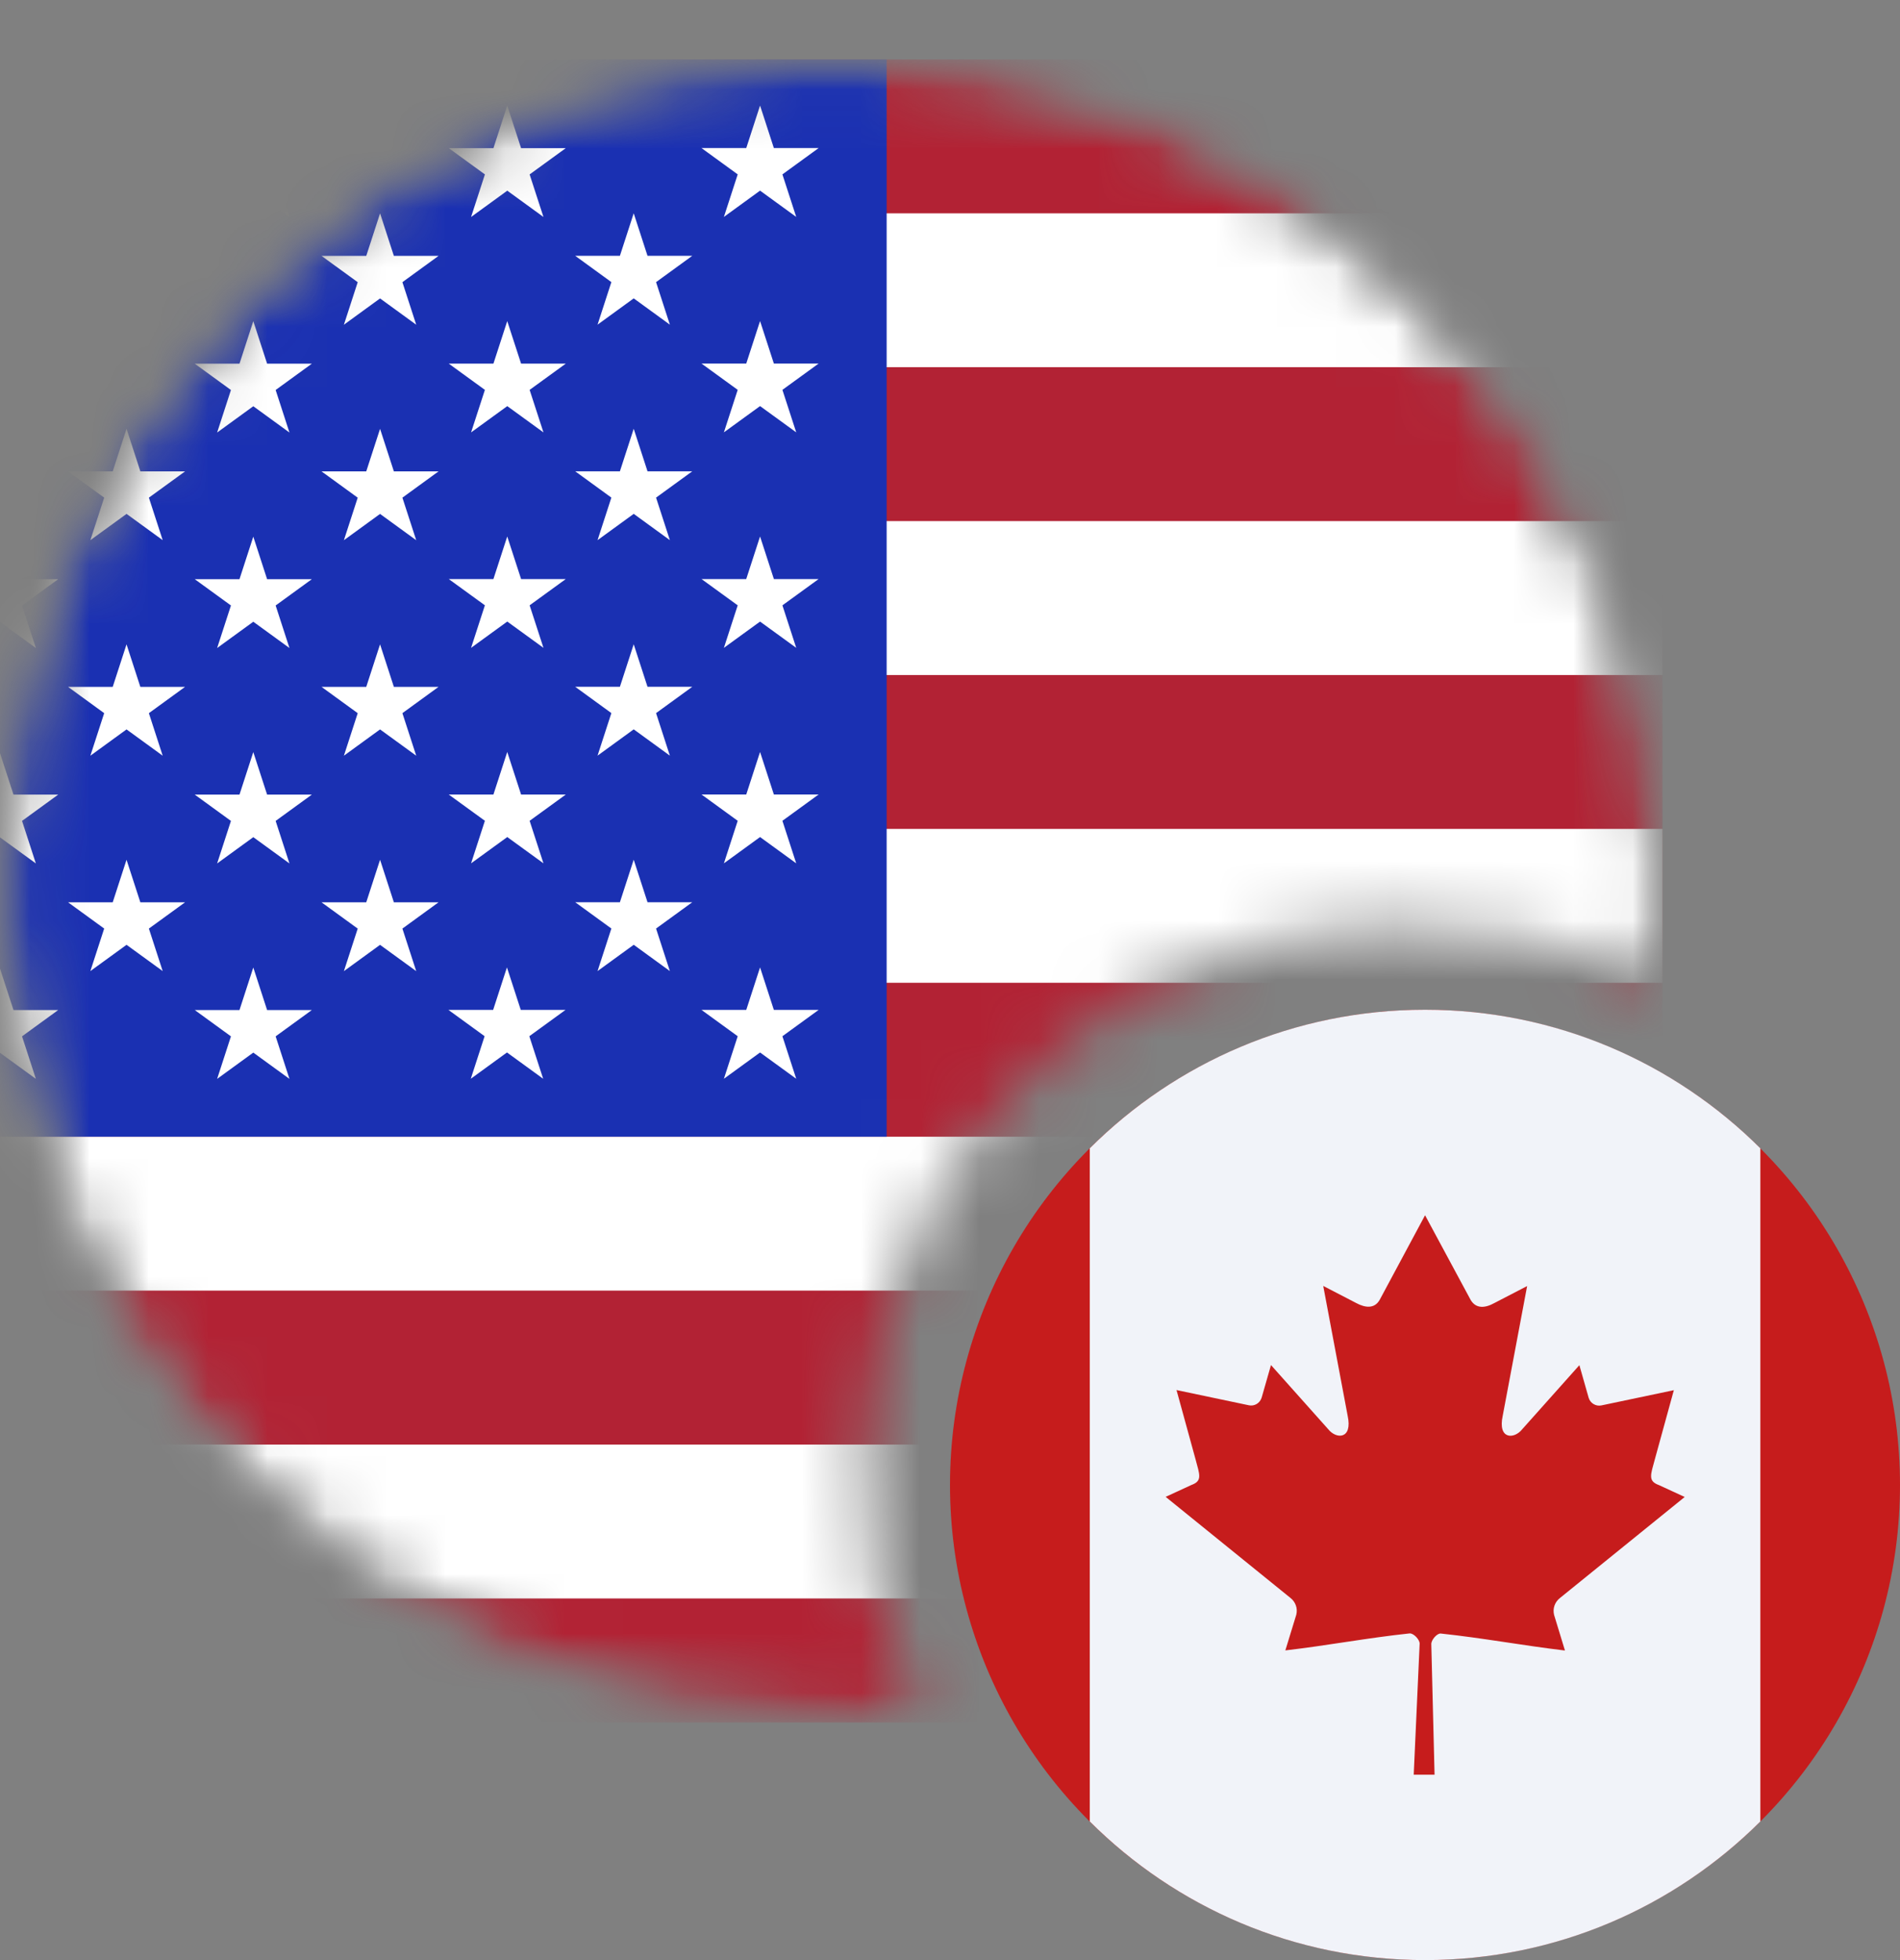
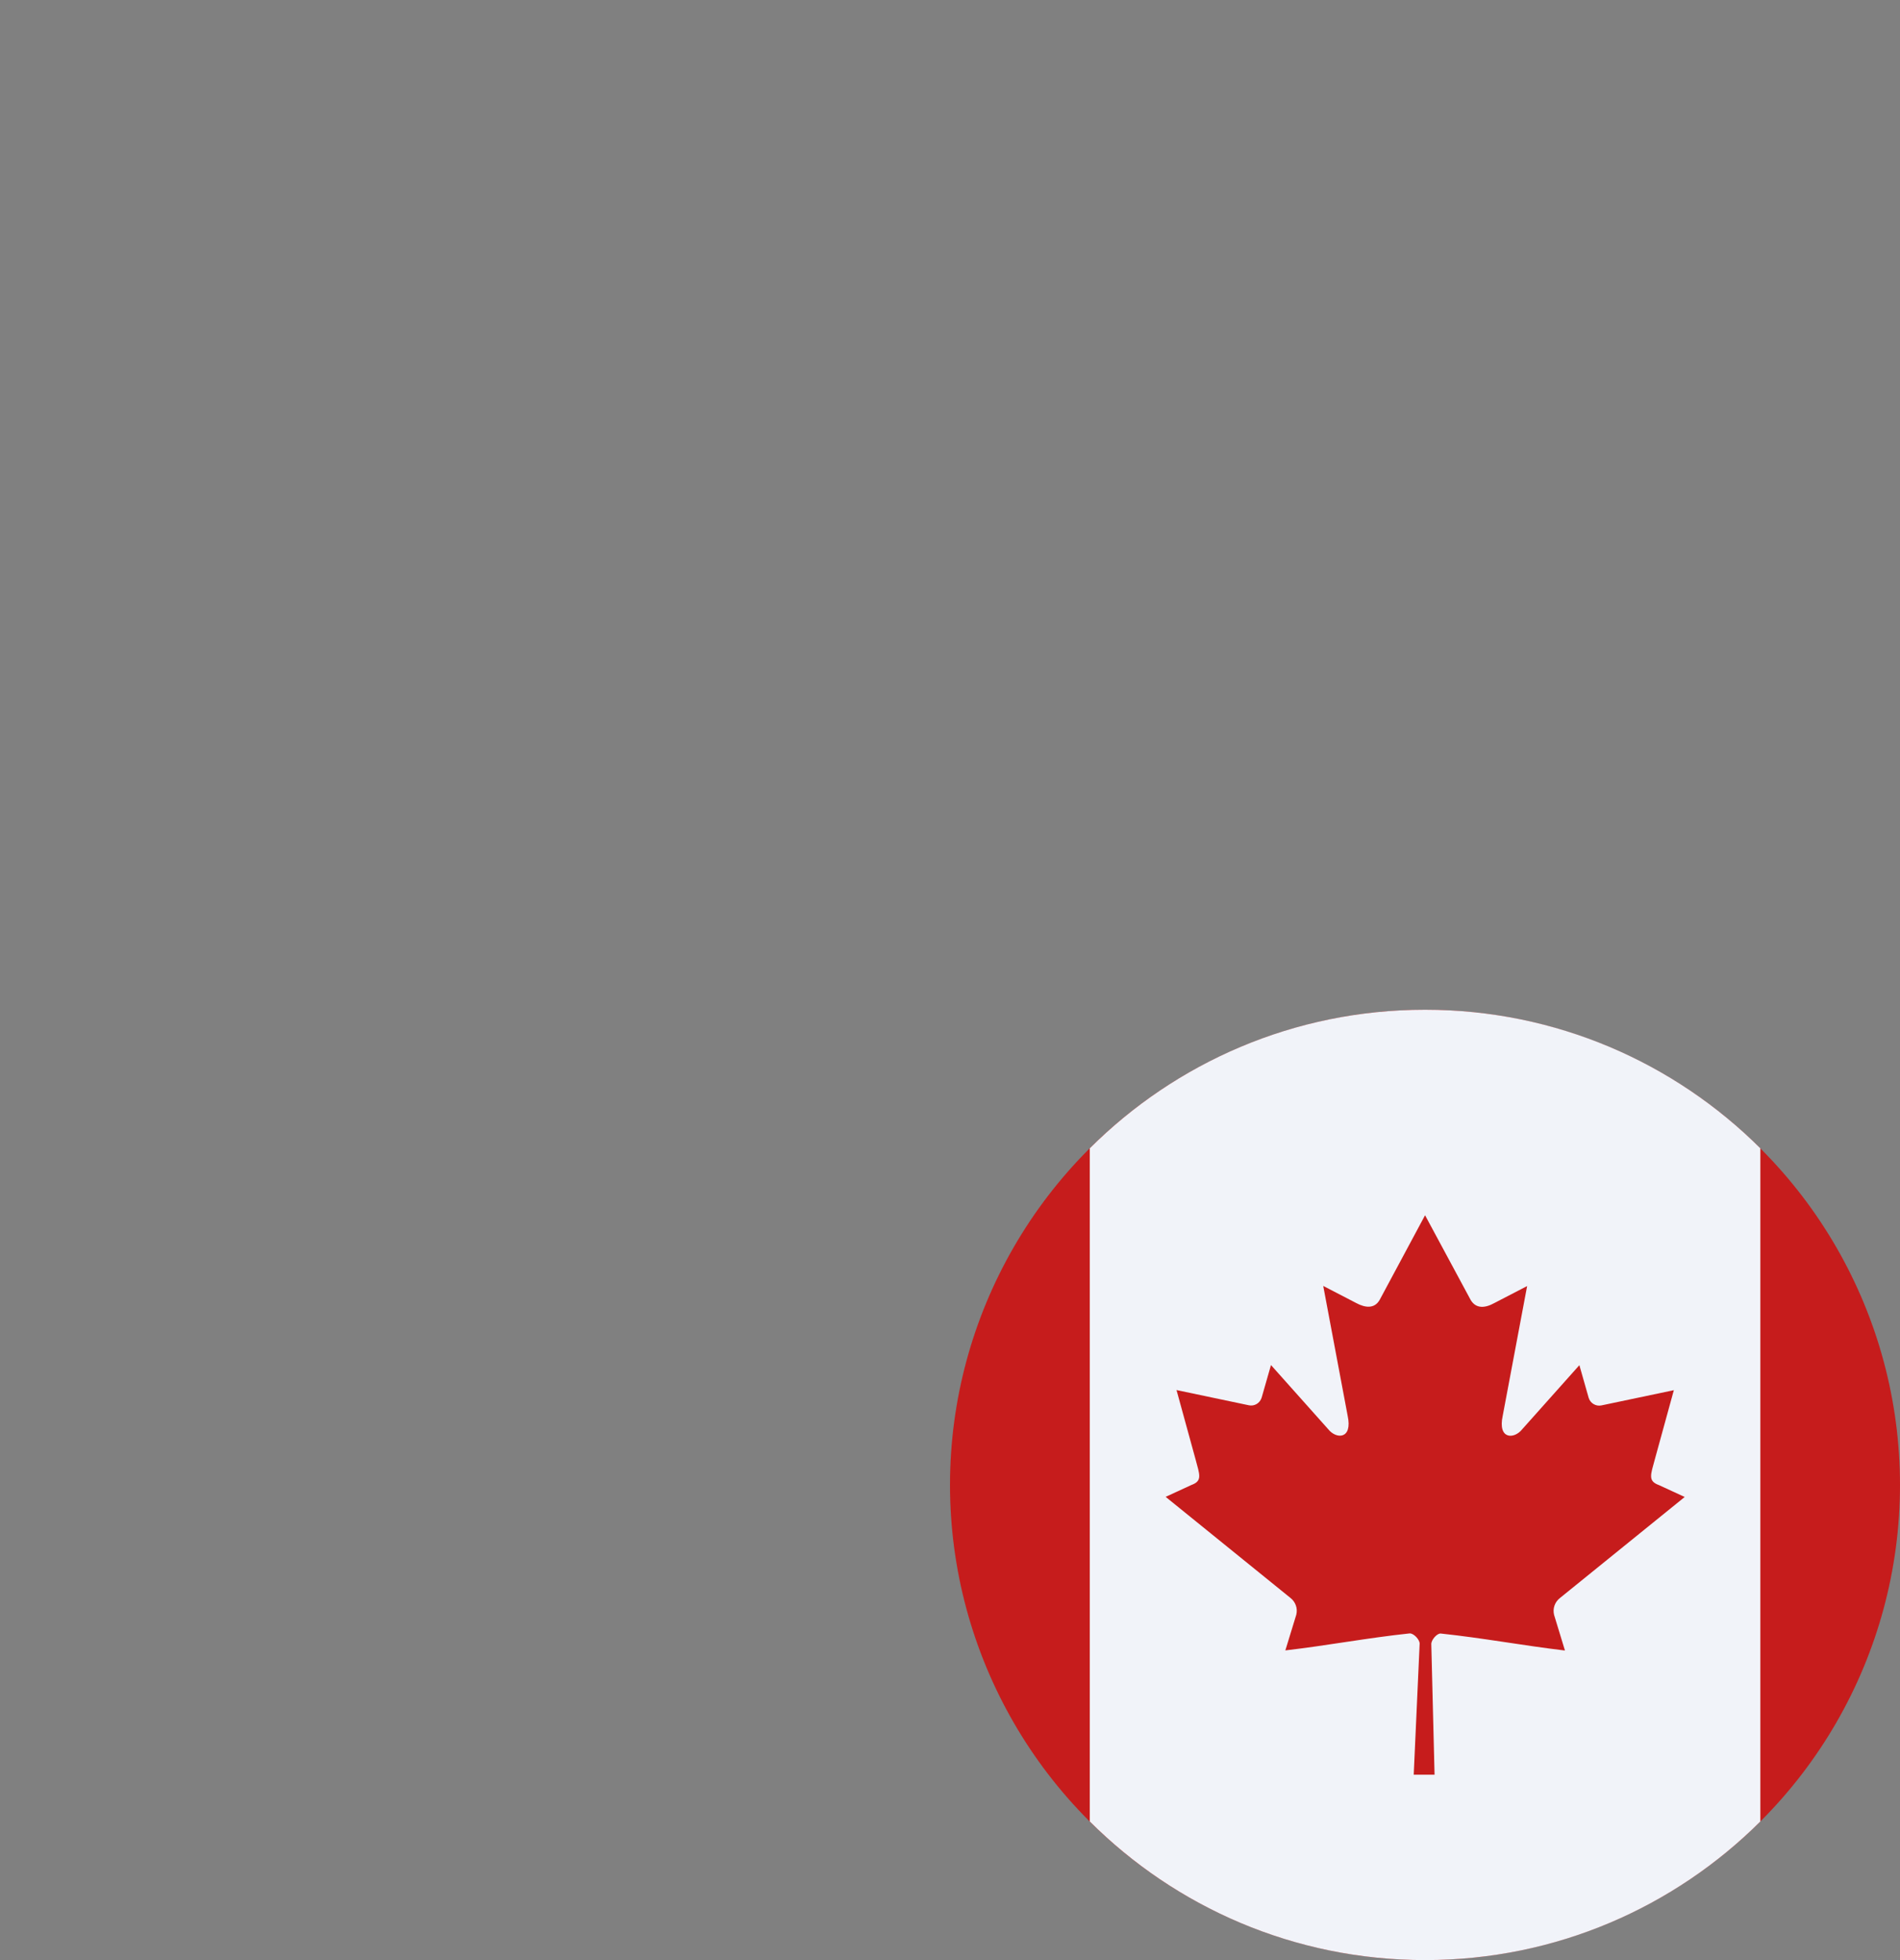
<svg xmlns="http://www.w3.org/2000/svg" width="32" height="33" viewBox="0 0 32 33" fill="none">
  <rect x="0" y="0" width="32" height="33" fill="#808080" stroke="none" />
  <circle cx="24" cy="25" r="8" fill="#C61C1C" />
  <path d="M24.001 17C26.205 17 28.201 17.891 29.648 19.333V30.666C28.201 32.108 26.205 33 24.001 33C21.797 33 19.8 32.108 18.354 30.666V19.333C19.8 17.891 21.797 17 24.001 17Z" fill="#F1F3F9" />
  <path d="M24.001 20.46L23.238 21.882C23.152 22.036 22.997 22.022 22.838 21.936L22.286 21.65L22.697 23.834C22.784 24.234 22.506 24.234 22.369 24.061L21.406 22.982L21.249 23.53C21.235 23.575 21.206 23.613 21.166 23.637C21.126 23.661 21.078 23.669 21.033 23.659L19.815 23.403L20.135 24.567C20.203 24.825 20.257 24.932 20.066 25.001L19.632 25.201L21.732 26.901C21.775 26.934 21.807 26.978 21.825 27.029C21.843 27.079 21.845 27.134 21.832 27.186L21.648 27.786C22.37 27.702 23.017 27.577 23.74 27.5C23.803 27.493 23.91 27.6 23.91 27.672L23.81 29.879H24.161L24.106 27.679C24.106 27.605 24.206 27.495 24.266 27.502C24.988 27.579 25.635 27.702 26.357 27.788L26.174 27.188C26.161 27.136 26.163 27.081 26.181 27.031C26.199 26.98 26.231 26.936 26.274 26.903L28.374 25.203L27.94 25.003C27.749 24.934 27.802 24.827 27.871 24.569L28.191 23.405L26.973 23.661C26.927 23.671 26.88 23.663 26.839 23.639C26.799 23.615 26.769 23.577 26.756 23.532L26.6 22.984L25.637 24.063C25.5 24.235 25.222 24.235 25.309 23.836L25.72 21.652L25.168 21.938C25.013 22.024 24.858 22.038 24.768 21.884" fill="#C61C1C" />
  <mask id="mask0_44963_12526" style="mask-type:alpha" maskUnits="userSpaceOnUse" x="0" y="0" width="28" height="29">
-     <path d="M14 0.91C6.268 0.91 0 7.178 0 14.91C0 22.642 6.268 28.91 14 28.91C14.66 28.91 14.784 28.91 15.44 28.91C14.7 27.206 14.556 26.125 14.556 24.463C14.746 19.392 18.646 15.711 23.333 15.577C24.995 15.577 26.495 15.802 27.901 16.511C27.989 15.875 28 15.57 28 14.91C28 7.178 21.732 0.91 14 0.91Z" fill="#D9D9D9" />
-   </mask>
+     </mask>
  <g mask="url(#mask0_44963_12526)">
    <mask id="mask1_44963_12526" style="mask-type:alpha" maskUnits="userSpaceOnUse" x="0" y="1" width="28" height="28">
      <circle cx="14" cy="15" r="14" fill="#F5F5F5" />
    </mask>
    <g mask="url(#mask1_44963_12526)">
      <g clip-path="url(#clip0_44963_12526)">
        <path d="M53.333 1H-10.667V34.684H53.333V1Z" fill="#B22234" />
        <path d="M-10.667 4.887H53.333ZM53.333 10.069H-10.667ZM-10.667 15.251H53.333ZM53.333 20.433H-10.667ZM-10.667 25.616H53.333ZM53.333 30.798H-10.667Z" fill="black" />
        <path d="M-10.667 4.887H53.333M53.333 10.069H-10.667M-10.667 15.251H53.333M53.333 20.433H-10.667M-10.667 25.616H53.333M53.333 30.798H-10.667" stroke="white" stroke-width="2.591" />
        <path d="M14.933 1H-10.667V19.138H14.933V1Z" fill="#1A30B2" />
        <path d="M-0.006 1.78L0.604 3.654L-0.991 2.496H0.98L-0.615 3.654L-0.006 1.78Z" fill="white" />
        <path d="M-0.006 5.407L0.604 7.282L-0.991 6.123H0.98L-0.615 7.282L-0.006 5.407Z" fill="white" />
        <path d="M-0.006 9.035L0.604 10.91L-0.991 9.751H0.98L-0.615 10.91L-0.006 9.035Z" fill="white" />
        <path d="M-0.006 12.662L0.604 14.537L-0.991 13.378H0.98L-0.615 14.537L-0.006 12.662Z" fill="white" />
        <path d="M-0.006 16.289L0.604 18.164L-0.991 17.005H0.98L-0.615 18.164L-0.006 16.289Z" fill="white" />
        <path d="M2.131 3.593L2.74 5.467L1.146 4.309H3.117L1.522 5.467L2.131 3.593Z" fill="white" />
        <path d="M2.131 7.219L2.74 9.094L1.146 7.936H3.117L1.522 9.094L2.131 7.219Z" fill="white" />
        <path d="M2.131 10.848L2.74 12.723L1.146 11.564H3.117L1.522 12.723L2.131 10.848Z" fill="white" />
        <path d="M2.131 14.475L2.74 16.349L1.146 15.191H3.117L1.522 16.349L2.131 14.475Z" fill="white" />
        <path d="M4.266 1.779L4.875 3.654L3.28 2.495H5.252L3.657 3.654L4.266 1.779Z" fill="white" />
-         <path d="M4.266 5.407L4.875 7.282L3.28 6.123H5.252L3.657 7.282L4.266 5.407Z" fill="white" />
        <path d="M4.266 9.035L4.875 10.91L3.28 9.751H5.252L3.657 10.91L4.266 9.035Z" fill="white" />
        <path d="M4.266 12.662L4.875 14.537L3.28 13.378H5.252L3.657 14.537L4.266 12.662Z" fill="white" />
        <path d="M4.266 16.289L4.875 18.164L3.28 17.005H5.252L3.657 18.164L4.266 16.289Z" fill="white" />
        <path d="M6.401 3.592L7.01 5.467L5.415 4.308H7.386L5.792 5.467L6.401 3.592Z" fill="white" />
        <path d="M6.401 7.22L7.01 9.095L5.415 7.936H7.386L5.792 9.095L6.401 7.22Z" fill="white" />
        <path d="M6.401 10.848L7.01 12.723L5.415 11.564H7.386L5.792 12.723L6.401 10.848Z" fill="white" />
-         <path d="M6.401 14.475L7.01 16.35L5.415 15.191H7.386L5.792 16.35L6.401 14.475Z" fill="white" />
        <path d="M8.543 1.778L9.153 3.653L7.558 2.494H9.529L7.934 3.653L8.543 1.778Z" fill="white" />
        <path d="M8.543 5.406L9.153 7.28L7.558 6.122H9.529L7.934 7.28L8.543 5.406Z" fill="white" />
-         <path d="M8.543 9.032L9.153 10.907L7.558 9.749H9.529L7.934 10.907L8.543 9.032Z" fill="white" />
+         <path d="M8.543 9.032L9.153 10.907H9.529L7.934 10.907L8.543 9.032Z" fill="white" />
        <path d="M8.543 12.66L9.153 14.535L7.558 13.377H9.529L7.934 14.535L8.543 12.66Z" fill="white" />
        <path d="M8.538 16.287L9.148 18.162L7.553 17.003H9.524L7.929 18.162L8.538 16.287Z" fill="white" />
        <path d="M10.673 3.591L11.282 5.466L9.688 4.307H11.659L10.064 5.466L10.673 3.591Z" fill="white" />
        <path d="M10.673 7.219L11.282 9.094L9.688 7.935H11.659L10.064 9.094L10.673 7.219Z" fill="white" />
        <path d="M10.673 10.847L11.282 12.722L9.688 11.563H11.659L10.064 12.722L10.673 10.847Z" fill="white" />
        <path d="M10.673 14.474L11.282 16.349L9.688 15.19H11.659L10.064 16.349L10.673 14.474Z" fill="white" />
        <path d="M12.801 1.777L13.41 3.652L11.815 2.493H13.787L12.192 3.652L12.801 1.777Z" fill="white" />
        <path d="M12.801 5.405L13.41 7.279L11.815 6.121H13.787L12.192 7.279L12.801 5.405Z" fill="white" />
        <path d="M12.801 9.032L13.41 10.907L11.815 9.749H13.787L12.192 10.907L12.801 9.032Z" fill="white" />
-         <path d="M12.801 12.66L13.41 14.535L11.815 13.376H13.787L12.192 14.535L12.801 12.66Z" fill="white" />
        <path d="M12.801 16.287L13.41 18.162L11.815 17.003H13.787L12.192 18.162L12.801 16.287Z" fill="white" />
      </g>
    </g>
  </g>
  <defs>
    <clipPath id="clip0_44963_12526">
      <rect width="28" height="28" fill="white" transform="translate(0 1)" />
    </clipPath>
  </defs>
</svg>